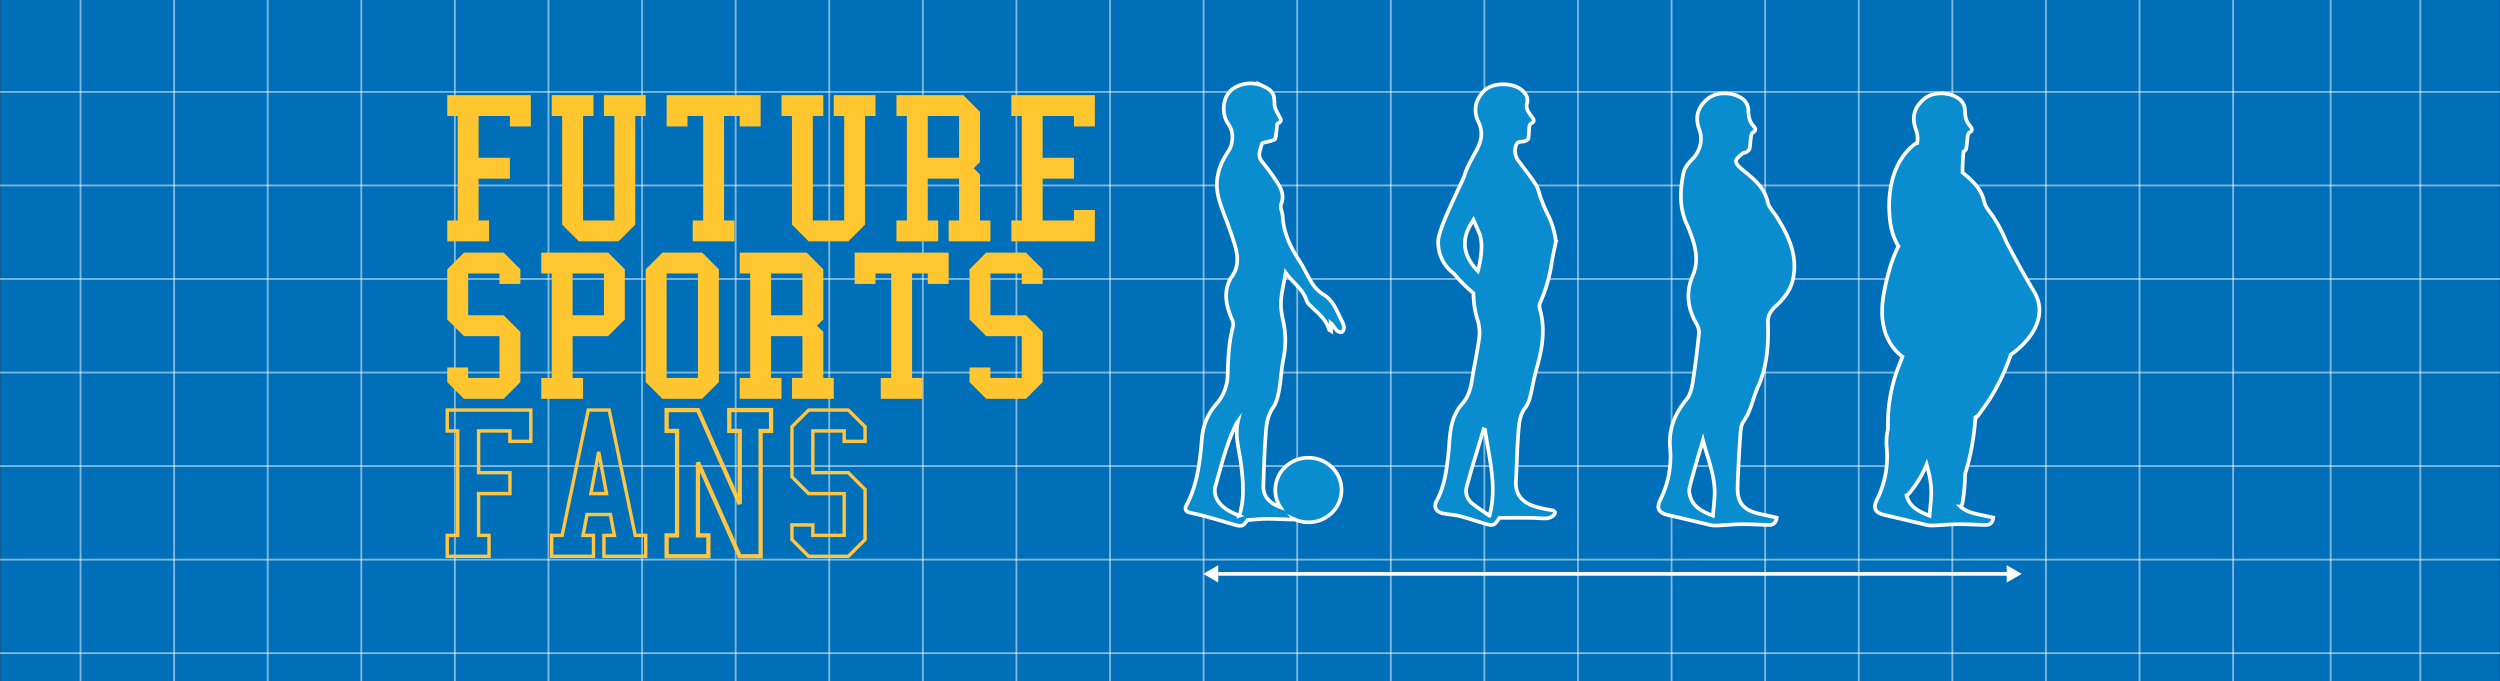
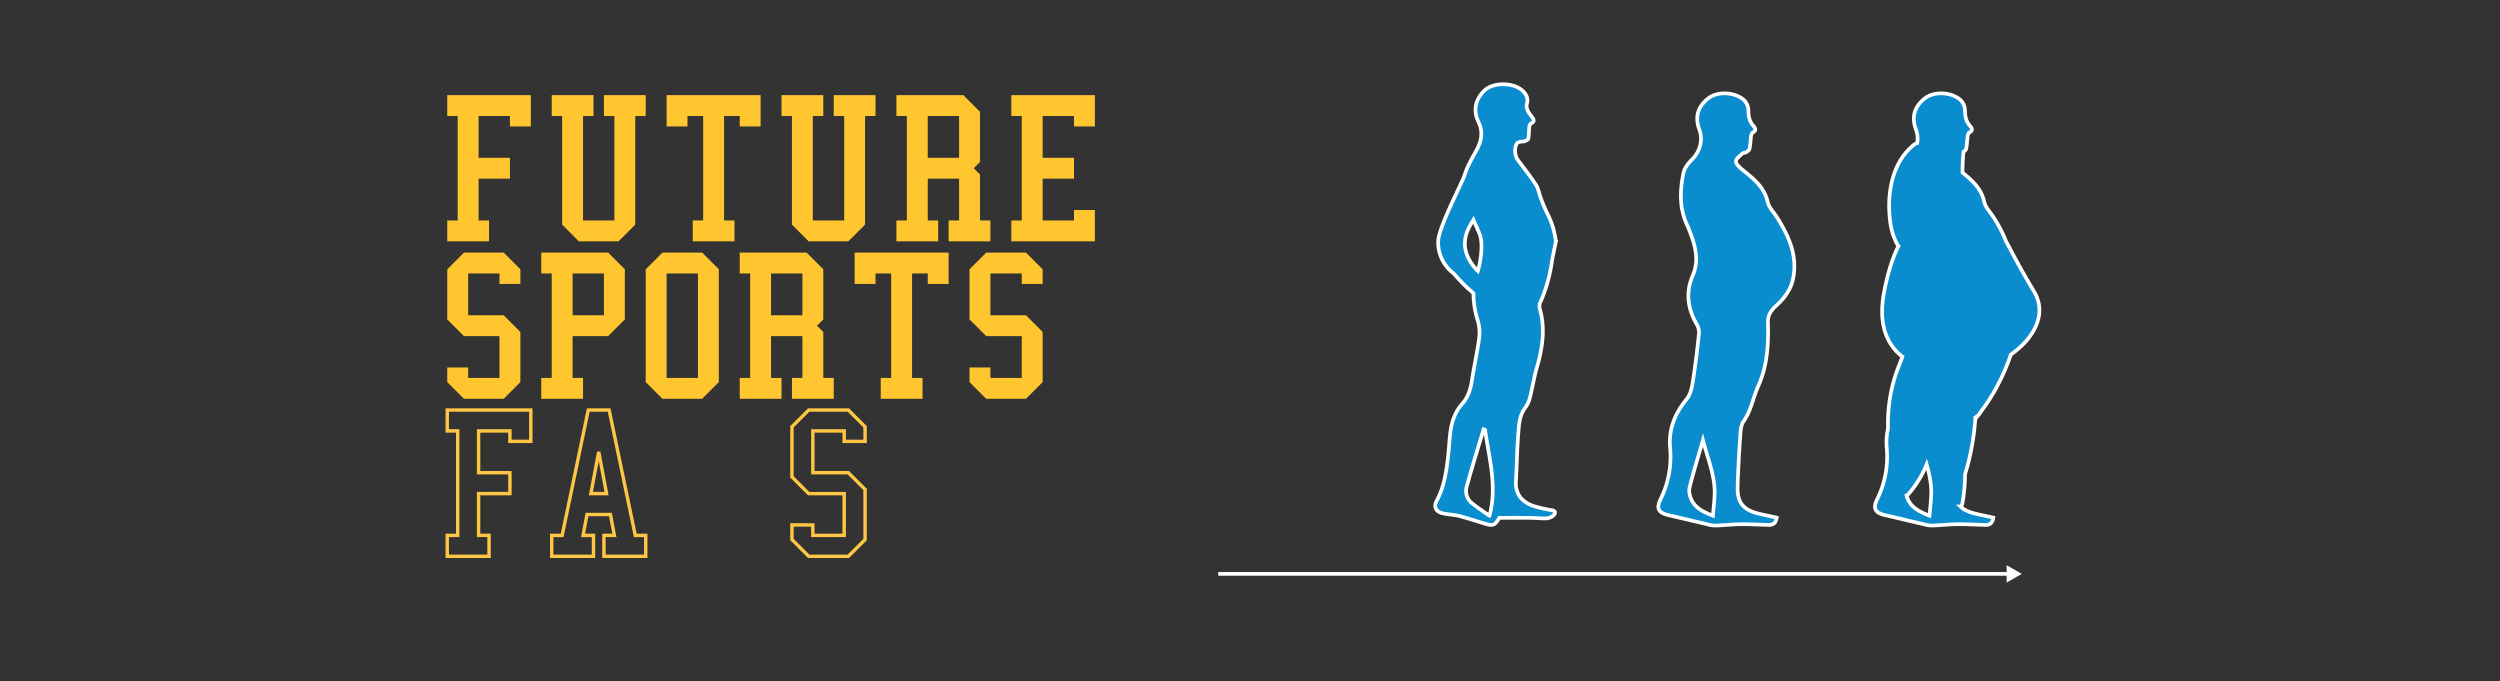
<svg xmlns="http://www.w3.org/2000/svg" width="1919" height="523" viewBox="0 0 1919 523">
  <rect x="0" y="0" width="1919" height="523" fill="#333333" stroke="none" />
  <defs>
    <style>.a,.h{fill:#fff;}.a{stroke:#707070;}.b{clip-path:url(#a);}.c{clip-path:url(#b);}.d{clip-path:url(#c);}.e{fill:url(#d);}.f,.i{fill:none;}.f,.g,.i{stroke:#fff;stroke-miterlimit:10;}.f{stroke-width:1.417px;opacity:0.5;}.g{fill:#098dce;}.g,.i{stroke-width:2.835px;}.j{fill:#ffc630;}.k{fill:#ffc644;}</style>
    <clipPath id="a">
      <rect class="a" width="1919" height="523" transform="translate(1)" />
    </clipPath>
    <clipPath id="b">
-       <rect class="a" width="1919" height="837" transform="translate(1)" />
-     </clipPath>
+       </clipPath>
    <clipPath id="c">
      <rect class="a" width="1919" height="984" />
    </clipPath>
    <radialGradient id="d" cx="0.849" cy="0.288" fx="0.865" fy="1.205" r="0.904" gradientTransform="translate(0.501 -0.004) scale(0.42 1.014)" gradientUnits="objectBoundingBox">
      <stop offset="0" stop-color="#0071ba" />
      <stop offset="1" stop-color="#006fb9" />
    </radialGradient>
  </defs>
  <g class="b" transform="translate(-1)">
    <g class="c">
      <g transform="translate(1 -147)">
        <g class="d">
          <rect class="e" width="1918.492" height="1215.917" transform="translate(0.237 -0.237)" />
        </g>
        <g class="d">
          <g transform="translate(-285.144 -46.831)">
            <line class="f" y2="1031.23" transform="translate(59.594 12.325)" />
            <line class="f" y2="1031.23" transform="translate(131.435 12.325)" />
            <line class="f" y2="1031.23" transform="translate(2142.957 12.325)" />
            <line class="f" y2="1031.23" transform="translate(1999.277 12.325)" />
            <line class="f" y2="1031.23" transform="translate(1855.596 12.325)" />
            <line class="f" y2="1031.23" transform="translate(1711.916 12.325)" />
            <line class="f" y2="1031.23" transform="translate(1568.236 12.325)" />
-             <line class="f" y2="1031.23" transform="translate(1424.556 12.325)" />
            <line class="f" y2="1031.23" transform="translate(1280.876 12.325)" />
            <line class="f" y2="1031.23" transform="translate(1137.195 12.325)" />
            <line class="f" y2="1031.23" transform="translate(993.515 12.325)" />
            <line class="f" y2="1031.23" transform="translate(849.836 12.325)" />
            <line class="f" y2="1031.23" transform="translate(706.155 12.325)" />
            <line class="f" y2="1031.23" transform="translate(562.475 12.325)" />
            <line class="f" y2="1031.23" transform="translate(418.794 12.325)" />
            <line class="f" y2="1031.23" transform="translate(275.115 12.325)" />
            <line class="f" y2="1031.23" transform="translate(2286.636 12.325)" />
            <line class="f" y2="1031.23" transform="translate(203.275 12.325)" />
            <line class="f" y2="1031.23" transform="translate(346.955 12.325)" />
            <line class="f" y2="1031.23" transform="translate(2358.477 12.325)" />
            <line class="f" y2="1031.23" transform="translate(2214.796 12.325)" />
            <line class="f" y2="1043.555" transform="translate(2074.143 0)" />
            <line class="f" y2="1031.23" transform="translate(1927.436 12.325)" />
            <line class="f" y2="1031.23" transform="translate(1783.756 12.325)" />
            <line class="f" y2="1031.23" transform="translate(1640.076 12.325)" />
            <line class="f" y2="1031.23" transform="translate(1496.396 12.325)" />
            <line class="f" y2="1031.23" transform="translate(1352.716 12.325)" />
            <line class="f" y2="1031.23" transform="translate(1209.035 12.325)" />
            <line class="f" y2="1031.23" transform="translate(1065.355 12.325)" />
            <line class="f" y2="1031.23" transform="translate(921.676 12.325)" />
            <line class="f" y2="1031.23" transform="translate(777.995 12.325)" />
            <line class="f" y2="1031.23" transform="translate(634.315 12.325)" />
            <line class="f" y2="1031.23" transform="translate(490.635 12.325)" />
            <line class="f" y2="1031.23" transform="translate(2430.317 12.325)" />
            <line class="f" x1="2488.928" transform="translate(0 767.01)" />
            <line class="f" x1="2488.928" transform="translate(0 623.4)" />
            <line class="f" x1="2488.928" transform="translate(0 479.789)" />
            <line class="f" x1="2488.928" transform="translate(0 336.179)" />
            <line class="f" x1="2488.928" transform="translate(0 192.568)" />
            <line class="f" x1="2488.928" transform="translate(0 48.957)" />
            <line class="f" x1="2488.928" transform="translate(0 910.621)" />
            <line class="f" x1="2488.928" transform="translate(0 982.426)" />
            <line class="f" x1="2488.928" transform="translate(0 838.816)" />
            <line class="f" x1="2488.928" transform="translate(0 695.205)" />
            <line class="f" x1="2488.928" transform="translate(0 551.594)" />
            <line class="f" x1="2488.928" transform="translate(0 407.984)" />
            <line class="f" x1="2488.928" transform="translate(0 264.373)" />
            <line class="f" x1="2488.928" transform="translate(0 120.762)" />
          </g>
        </g>
      </g>
    </g>
  </g>
  <g transform="translate(-2253.549 2150.794)">
    <path class="g" d="M3610.429-1995.687c-2.532-11.755-11.359-18.259-19.927-25.281-1.96-1.606-4.491-4.085-4.409-6.071.084-2.025,2.953-4.047,4.827-5.852.689-.663,2.156-.507,3.019-1.079,1.037-.69,2.377-1.651,2.582-2.679.617-3.095.673-6.29,1.106-9.425.14-1.021.483-2.483,1.224-2.875,2.919-1.535,2.314-3.3.657-5.15-3.176-3.538-3.9-7.569-3.906-12.189a11.46,11.46,0,0,0-3.354-7.665c-6.86-6.266-20.344-7.035-27.557-1.253-7.7,6.174-10.447,13.889-6.7,23.974,2.923,7.861.447,16.759-5.469,22.666-2.948,2.944-5.988,6.76-6.77,10.6-2.734,13.425-3.267,26.936,2.814,39.9,1.187,2.534,2.156,5.171,3.118,7.8,3.706,10.109,5.757,20.423,1.306,30.725-5.65,13.082-4.107,25.367,2.868,37.479a12.6,12.6,0,0,1,1.846,7.078c-1.339,12.551-2.832,25.1-4.806,37.567-.709,4.477-1.845,9.546-4.622,12.937-9.141,11.161-14.041,23.3-12.731,37.627a73.681,73.681,0,0,1-7.454,39.5c-3.564,7.31-1.042,10.337,6.544,12.073,9.719,2.222,19.4,4.6,29.115,6.86a25.629,25.629,0,0,0,6.423,1.054c6.515-.2,13.017-.957,19.53-1.033,7.146-.083,14.3.368,21.448.551,3.559.091,5.643-1.532,6.193-5.619-4.611-1.01-8.878-1.922-13.132-2.879-12.755-2.866-17.5-8.974-16.824-21.581.085-1.6,0-3.2.086-4.8.55-10.493.958-21,1.772-31.47.348-4.473.238-9.768,2.649-13.146,5.874-8.237,7.162-17.977,11.162-26.776,7.069-15.55,8.1-32.231,7.557-48.9-.191-5.859,2.263-9.312,6.211-12.964,5.9-5.454,10.911-11.686,12.8-19.617,4.316-18.116-2.768-33.62-12.168-48.548C3615.044-1987.991,3611.319-1991.552,3610.429-1995.687ZM3569.66-1770.2c-.257,4.957-.822,9.9-1.282,15.264-6.991-2.732-13.091-5.645-16.211-11.756-1.486-2.908-2.435-6.87-1.687-9.908,3.005-12.2,6.77-24.215,10.258-36.3,3.711,14.385,9.687,27.965,8.922,42.7Z" />
    <path class="g" d="M3814.851-1927.07c-10.184-16.972-16.584-29.358-21.39-38.388a107.3,107.3,0,0,0-9.732-18.7c-2.414-3.834-6.141-7.4-7.031-11.532-2.216-10.289-9.254-16.554-16.719-22.666q-.006-8,.76-15.979c.918-.646,1.883-1.457,2.054-2.319.617-3.1.673-6.29,1.106-9.425.14-1.021.484-2.483,1.225-2.875,2.918-1.535,2.312-3.305.653-5.15-3.176-3.539-3.9-7.569-3.906-12.188a11.462,11.462,0,0,0-3.354-7.666c-6.86-6.266-20.344-7.035-27.557-1.253-7.7,6.175-10.447,13.889-6.7,23.974a20.065,20.065,0,0,1,.941,10.285,5.289,5.289,0,0,0-2.236,1.05c-17.362,13.676-21.144,38.179-18.582,58.551a50.111,50.111,0,0,0,4.727,16.634,27.973,27.973,0,0,0,1.69,2.857c-4.557,8.987-8.127,20.45-10.93,34.79-4.885,25.011,1.914,40.71,13.961,50.093-.819,2.355-1.781,4.682-2.7,7.021a120.2,120.2,0,0,0-5.567,18.13,122.776,122.776,0,0,0-2.78,30.054,46.855,46.855,0,0,0-.969,14.915,73.681,73.681,0,0,1-7.454,39.5c-3.565,7.31-1.043,10.336,6.542,12.072,9.721,2.222,19.405,4.6,29.116,6.86a25.627,25.627,0,0,0,6.423,1.053c6.515-.2,13.017-.956,19.529-1.032,7.147-.083,14.3.368,21.449.551,3.559.091,5.645-1.532,6.193-5.619-4.61-1.01-8.878-1.923-13.132-2.879-5.423-1.219-9.393-3.026-12.118-5.667a4.057,4.057,0,0,0,1.586-2.708,133.844,133.844,0,0,0,1.97-22.017,188.443,188.443,0,0,0,7.87-42.386q1.041-1.355,2.071-2.713a3.822,3.822,0,0,0,1.278-1.691,159.771,159.771,0,0,0,10.38-15.3,166.779,166.779,0,0,0,13.106-28.409,5,5,0,0,0,.268-1.2C3814.34-1890.681,3825.471-1909.369,3814.851-1927.07Zm-78.921,156.862c-.256,4.958-.822,9.9-1.282,15.264-6.988-2.731-13.09-5.645-16.211-11.755a18.751,18.751,0,0,1-1.437-3.855,4.656,4.656,0,0,0,1.777-1.323,80.617,80.617,0,0,0,13.648-22.458c2.231,7.914,3.935,15.837,3.5,24.128Z" />
    <path class="g" d="M3444.521-1759.194a106.6,106.6,0,0,1-11.629-2.52c-9.51-2.567-16.348-8.432-15.717-19.548.707-12.427.859-24.892,1.856-37.293.538-6.689.866-13.6,5.422-19.451a21.9,21.9,0,0,0,3.551-7.974c1.846-7.239,2.952-14.669,5.012-21.844,4.353-15.147,6.991-30.28,2.5-45.865a7.447,7.447,0,0,1,.235-4.709l.179-.408a117.434,117.434,0,0,0,8.6-29.575c.864-5.613,2.1-11.189,3.3-16.749a60.377,60.377,0,0,0-6.285-21.175,122.49,122.49,0,0,1-5.3-12.544c-1.3-3.317-1.785-7.079-3.674-10.007-4.083-6.332-8.79-12.287-13.328-18.334a12.709,12.709,0,0,1-2.109-11.75c1.078-3.9,4.431-2.738,6.982-3.519,1.013-.31,2.477-1.166,2.6-1.946.476-2.974.408-6.027.726-9.032.095-.9.559-2.212,1.241-2.523,3.062-1.391,2.371-3.121.82-5.092-2.452-3.118-5.01-6.3-3.817-10.554,1.008-3.594-.448-6.346-2.672-8.8-6.582-7.26-23.205-7.671-30.171-.743-7.033,6.994-8.568,15.316-4.4,24.022,3.886,8.117,2.121,15.143-1.96,22.457-3.326,5.968-6.843,12.042-8.777,18.493-1.494,4.984-20.039,40.087-20.211,50.642a29.74,29.74,0,0,0,11.842,24.588,151.548,151.548,0,0,0,10.6,11.154l4.648,4.1a69.615,69.615,0,0,0,3.182,20.645,33.027,33.027,0,0,1,1.266,13.281c-1.422,10.826-3.874,21.52-5.527,32.323-1.051,6.873-2.771,13.245-7.605,18.664-5.488,6.153-7.967,13.7-9.036,21.63-.857,6.354-1.038,12.793-1.8,19.162-1.379,11.571-3,23.081-8.749,33.62-2.46,4.515-.68,8.315,4.443,9.539,4.232,1.014,8.717,1.045,12.925,2.121,6.747,1.727,13.345,4,20.031,5.966,5.95,1.75,7.218,1.242,10.75-4.565,7.883,0,16.226-.053,24.566.023,3.851.034,7.709.576,11.541.377a9.046,9.046,0,0,0,5.375-2.215C3447.578-1756.669,3448.06-1758.653,3444.521-1759.194Zm-56.556-183.541c-18.44-18.765-6.207-34.595-3.367-39.278,1.456,3.386,2.96,6.752,4.429,10.134C3393.317-1962,3388.292-1943.735,3387.965-1942.735Zm8.919,187.853c-4.274-3.041-9.164-6.142-13.586-9.782a11.916,11.916,0,0,1-3.927-12.516c4.01-14.777,8.61-29.4,12.983-44.085l1.133.392c3.024,21.749,9.461,43.3,3.4,65.991Z" />
-     <path class="g" d="M3285.175-1899.572a12.621,12.621,0,0,0-1.633-4.928c-3.814-7.329-6.385-15.606-14.106-20.226-5.838-3.492-9.064-8.792-12.067-14.411-2.03-3.8-3.934-7.685-6.292-11.283-6.942-10.595-12.349-21.662-12.964-34.517-.145-3.041-2.206-6.525-1.226-8.988,3.1-7.78-.668-13.564-4.6-19.4-3.164-4.7-6.6-9.236-10.172-13.655-3.653-4.52-1.054-9.082.026-13.375.3-1.182,4.373-1.406,6.674-2.185,1.3-.441,3.417-.9,3.621-1.722a79.023,79.023,0,0,0,1.248-9.363c.1-.822.125-2.157.588-2.353,4.223-1.779,2.041-3.92.769-6.38-1.428-2.762-3.255-5.8-3.238-8.706.041-6.991-1.275-10.05-7.591-13.132a23.807,23.807,0,0,0-23.592,1.127c-8.233,4.942-10.284,18.717-4.287,27.332,3.82,5.488,3.819,11.041,2.132,16.811-.8,2.747-2.687,5.219-4.221,7.735-6.422,10.534-8.306,21.844-4.944,33.57,2.5,8.728,6.288,17.1,9.13,25.742,3.84,11.678,8.9,23.491-.512,35.038-.16.2-.148.517-.265.755-5.129,10.329-2.782,20.273,1.462,30.2.754,1.764,1.4,4.035.915,5.76-3.444,12.29-3.686,24.866-4.166,37.455a34.375,34.375,0,0,1-8.676,22.014,45.478,45.478,0,0,0-11.042,26.335c-1.527,17.793-3.373,35.447-12.006,51.658-1.212,2.273-.576,4.382,2.039,5.149,3.621,1.059,7.4,1.592,11.041,2.6,7.906,2.185,15.767,4.523,23.642,6.808,5.88,1.705,6.926,1.353,10.182-3.494,5.034-.331,10.067-.915,15.1-.931,6.875-.023,13.751.447,20.629.557.267,0,.544-.006.825-.024a25.9,25.9,0,0,0,10.283,2.117c14.041,0,25.424-11.089,25.424-24.766s-11.383-24.767-25.424-24.767-25.425,11.088-25.425,24.767a24.178,24.178,0,0,0,3.866,13.123c-7.472-2.755-13.312-7.506-13.022-16.587.426-13.38.843-26.772,1.864-40.116.523-6.82,1.364-13.621,5.656-19.792,2.639-3.793,3.753-8.852,4.6-13.506,1.442-7.872,1.678-15.962,3.256-23.8a68.561,68.561,0,0,0-.06-28.642c-1.111-5.072-2.1-10.372-1.77-15.488.447-7.02,2.194-13.963,3.566-22,5.57,7.737,13.488,12.639,16.118,21.512a9.438,9.438,0,0,0,2.6,3.553c5.63,5.588,12.269,10.4,14.5,18.527.1.356.819.55,1.7,1.1-.131-2.327-.24-4.187-.346-6.046,2.03,1.735,3.052,3.929,4.632,5.63.858.923,2.926,1.67,3.966,1.279C3284.509-1896.251,3285.24-1898.312,3285.175-1899.572Zm-80.338,144.685c-5.88-2.575-11.635-5.011-15.649-10.388a14.093,14.093,0,0,1-2.63-12.512c4.6-16.167,8.515-32.581,16.057-47.819a20.189,20.189,0,0,1,1.233-1.924c-2.718,11.472.985,22,2.286,32.692,1.623,13.282,2.9,26.6-1.3,39.951Z" />
-     <path class="h" d="M3177.142-1710.288l11.531,6.658v-13.315Z" />
    <line class="i" x2="612.892" transform="translate(3188.673 -1710.288)" />
    <path class="h" d="M3805.408-1710.288l-11.531,6.658v-13.315Z" />
  </g>
  <g transform="translate(-3680.447 2081.644)">
    <g transform="translate(213)">
      <path class="j" d="M3810.759-1896.391v-16.036h8.017v-80.18h-8.017v-16.036H3874.9v24.054h-16.036v-8.018h-24.054v32.069h24.054v16.036h-24.054v32.069h8.021v16.036Z" />
      <path class="j" d="M3890.939-2008.644h32.069v16.037h-8.019v80.18h24.055v-80.18h-8.019v-16.036h32.069v16.036h-8.018v83.387l-12.821,12.829h-30.469l-12.829-12.829v-83.387h-8.018Z" />
      <path class="j" d="M3999.183-1896.391v-16.036h8.019v-80.18h-12.026v8.018H3979.14v-24.054H4051.3v24.054h-16.037v-8.018h-12.026v80.18h8.018v16.036Z" />
      <path class="j" d="M4067.335-2008.644H4099.4v16.037h-8.018v80.18h24.055v-80.18h-8.02v-16.036h32.07v16.036h-8.018v83.387l-12.829,12.829h-30.469l-12.829-12.829v-83.387h-8.018Z" />
      <path class="j" d="M4155.534-1896.391v-16.036h8.018v-80.18h-8.018v-16.036h51.316l12.828,12.829v38.487l-4.81,4.811,4.81,4.81v35.283h8.018v16.035h-32.069v-16.035h8.018v-32.069H4179.59v32.069h8.018v16.035Zm24.054-64.144h24.054V-1992.6H4179.59Z" />
      <path class="j" d="M4243.733-1896.391v-16.036h8.017v-80.18h-8.018v-16.036h64.145v24.054H4291.84v-8.018h-24.054v32.069h24.054v16.036h-24.054v32.069h24.054v-8.018h16.037v24.054Z" />
      <path class="j" d="M3810.759-1799.57h16.036v8.018h24.054v-32.069h-27.26l-12.829-12.829v-38.485l12.829-12.829h30.469l12.828,12.829v11.225h-16.037v-8.024h-24.054v32.069h27.262l12.829,12.829v38.486l-12.829,12.83h-30.468l-12.829-12.83Z" />
      <path class="j" d="M3882.921-1775.515v-16.036h8.019v-80.183h-8.019v-16.036h51.315l12.828,12.829v38.486l-12.828,12.83h-27.262v32.069h8.018v16.036Zm24.055-64.145h24.054v-32.069h-24.054Z" />
      <path class="j" d="M3975.931-1775.515l-12.83-12.83v-86.594l12.83-12.829H4006.4l12.828,12.83v86.594l-12.828,12.83Zm3.206-16.036h24.054v-80.183h-24.054Z" />
      <path class="j" d="M4035.264-1775.515v-16.036h8.015v-80.183h-8.018v-16.036h51.316l12.829,12.829v38.486l-4.811,4.812,4.811,4.811v35.279h8.018v16.036h-32.069v-16.036h8.018v-32.069h-24.054v32.069h8.018v16.036Zm24.055-64.145h24.054v-32.069h-24.054Z" />
      <path class="j" d="M4143.507-1775.515v-16.036h8.018v-80.183H4139.5v8.018h-16.036v-24.054h72.163v24.054h-16.036v-8.018h-12.026v80.18h8.014v16.036Z" />
      <path class="j" d="M4211.66-1799.57H4227.7v8.018h24.054v-32.069H4224.49l-12.83-12.831v-38.485l12.83-12.829h30.468l12.828,12.829v11.225H4251.75v-8.022H4227.7v32.069h27.262l12.829,12.829v38.486l-12.829,12.83H4224.49l-12.83-12.83Z" />
      <path class="k" d="M3809.447-1653.328v-18.659h8.017v-77.557h-8.017V-1768.2h66.767v26.677h-18.66v-8.018h-21.43v29.446h24.053v18.659h-24.053v29.446h8.021v18.659Zm2.624-16.036v13.412l29.451-.005v-13.413H3833.5v-34.692h24.054v-13.413H3833.5v-34.692h26.677v8.018h13.414v-21.431h-61.52v13.413h8.017v82.8Z" />
      <path class="k" d="M3924.329-1653.328h-34.7v-18.659h8.263l20.046-96.216h18.172l20.043,96.216h8.264v18.659h-34.692v-18.659h7.746l-2.548-13.413h-15.789l-2.549,13.413h7.746Zm8.017-2.623h29.446v-13.413h-7.774l-20.043-96.216h-13.906l-20.047,96.216h-7.771v13.413h29.455v-13.413h-8.292l3.547-18.659h20.131l3.546,18.659h-8.292Zm2.268-45.488h-15.19l6.306-33.623h2.578Zm-12.028-2.623h8.867l-4.434-23.642Z" />
-       <path class="k" d="M4012.846-1653H3977.5v-19.315h8.018v-76.9H3977.5v-19.315h26.759l29.364,66.075v-46.76H4025.6v-19.315h35.348v19.315h-8.018V-1653h-18.742l-29.364-66.075v46.76h8.018Zm23.477-3.279h13.332v-96.216h8.018v-12.757h-28.79v12.757h8.017v57.765l-3.137.666-31.637-71.188h-21.349v12.757h8.018v83.459h-8.018v12.757h28.79v-12.757h-8.018V-1726.8l3.138-.666Z" />
      <path class="k" d="M4119.194-1653.328H4087.64l-13.6-13.6v-13.081H4092.7v8.018h21.431v-29.446H4087.64l-13.6-13.6V-1754.6l13.6-13.6h31.554l13.6,13.6v13.079h-18.659v-8.018H4092.7v29.446h26.493l13.6,13.6v39.574Zm-30.468-2.623h29.382l12.06-12.06v-37.4l-12.06-12.062h-28.03v-34.692h26.677v8.018h13.413v-9.369l-12.06-12.062h-29.381l-12.062,12.062v37.4l12.061,12.059h28.029v34.693h-26.677v-8.018h-13.413v9.371Z" />
    </g>
  </g>
</svg>